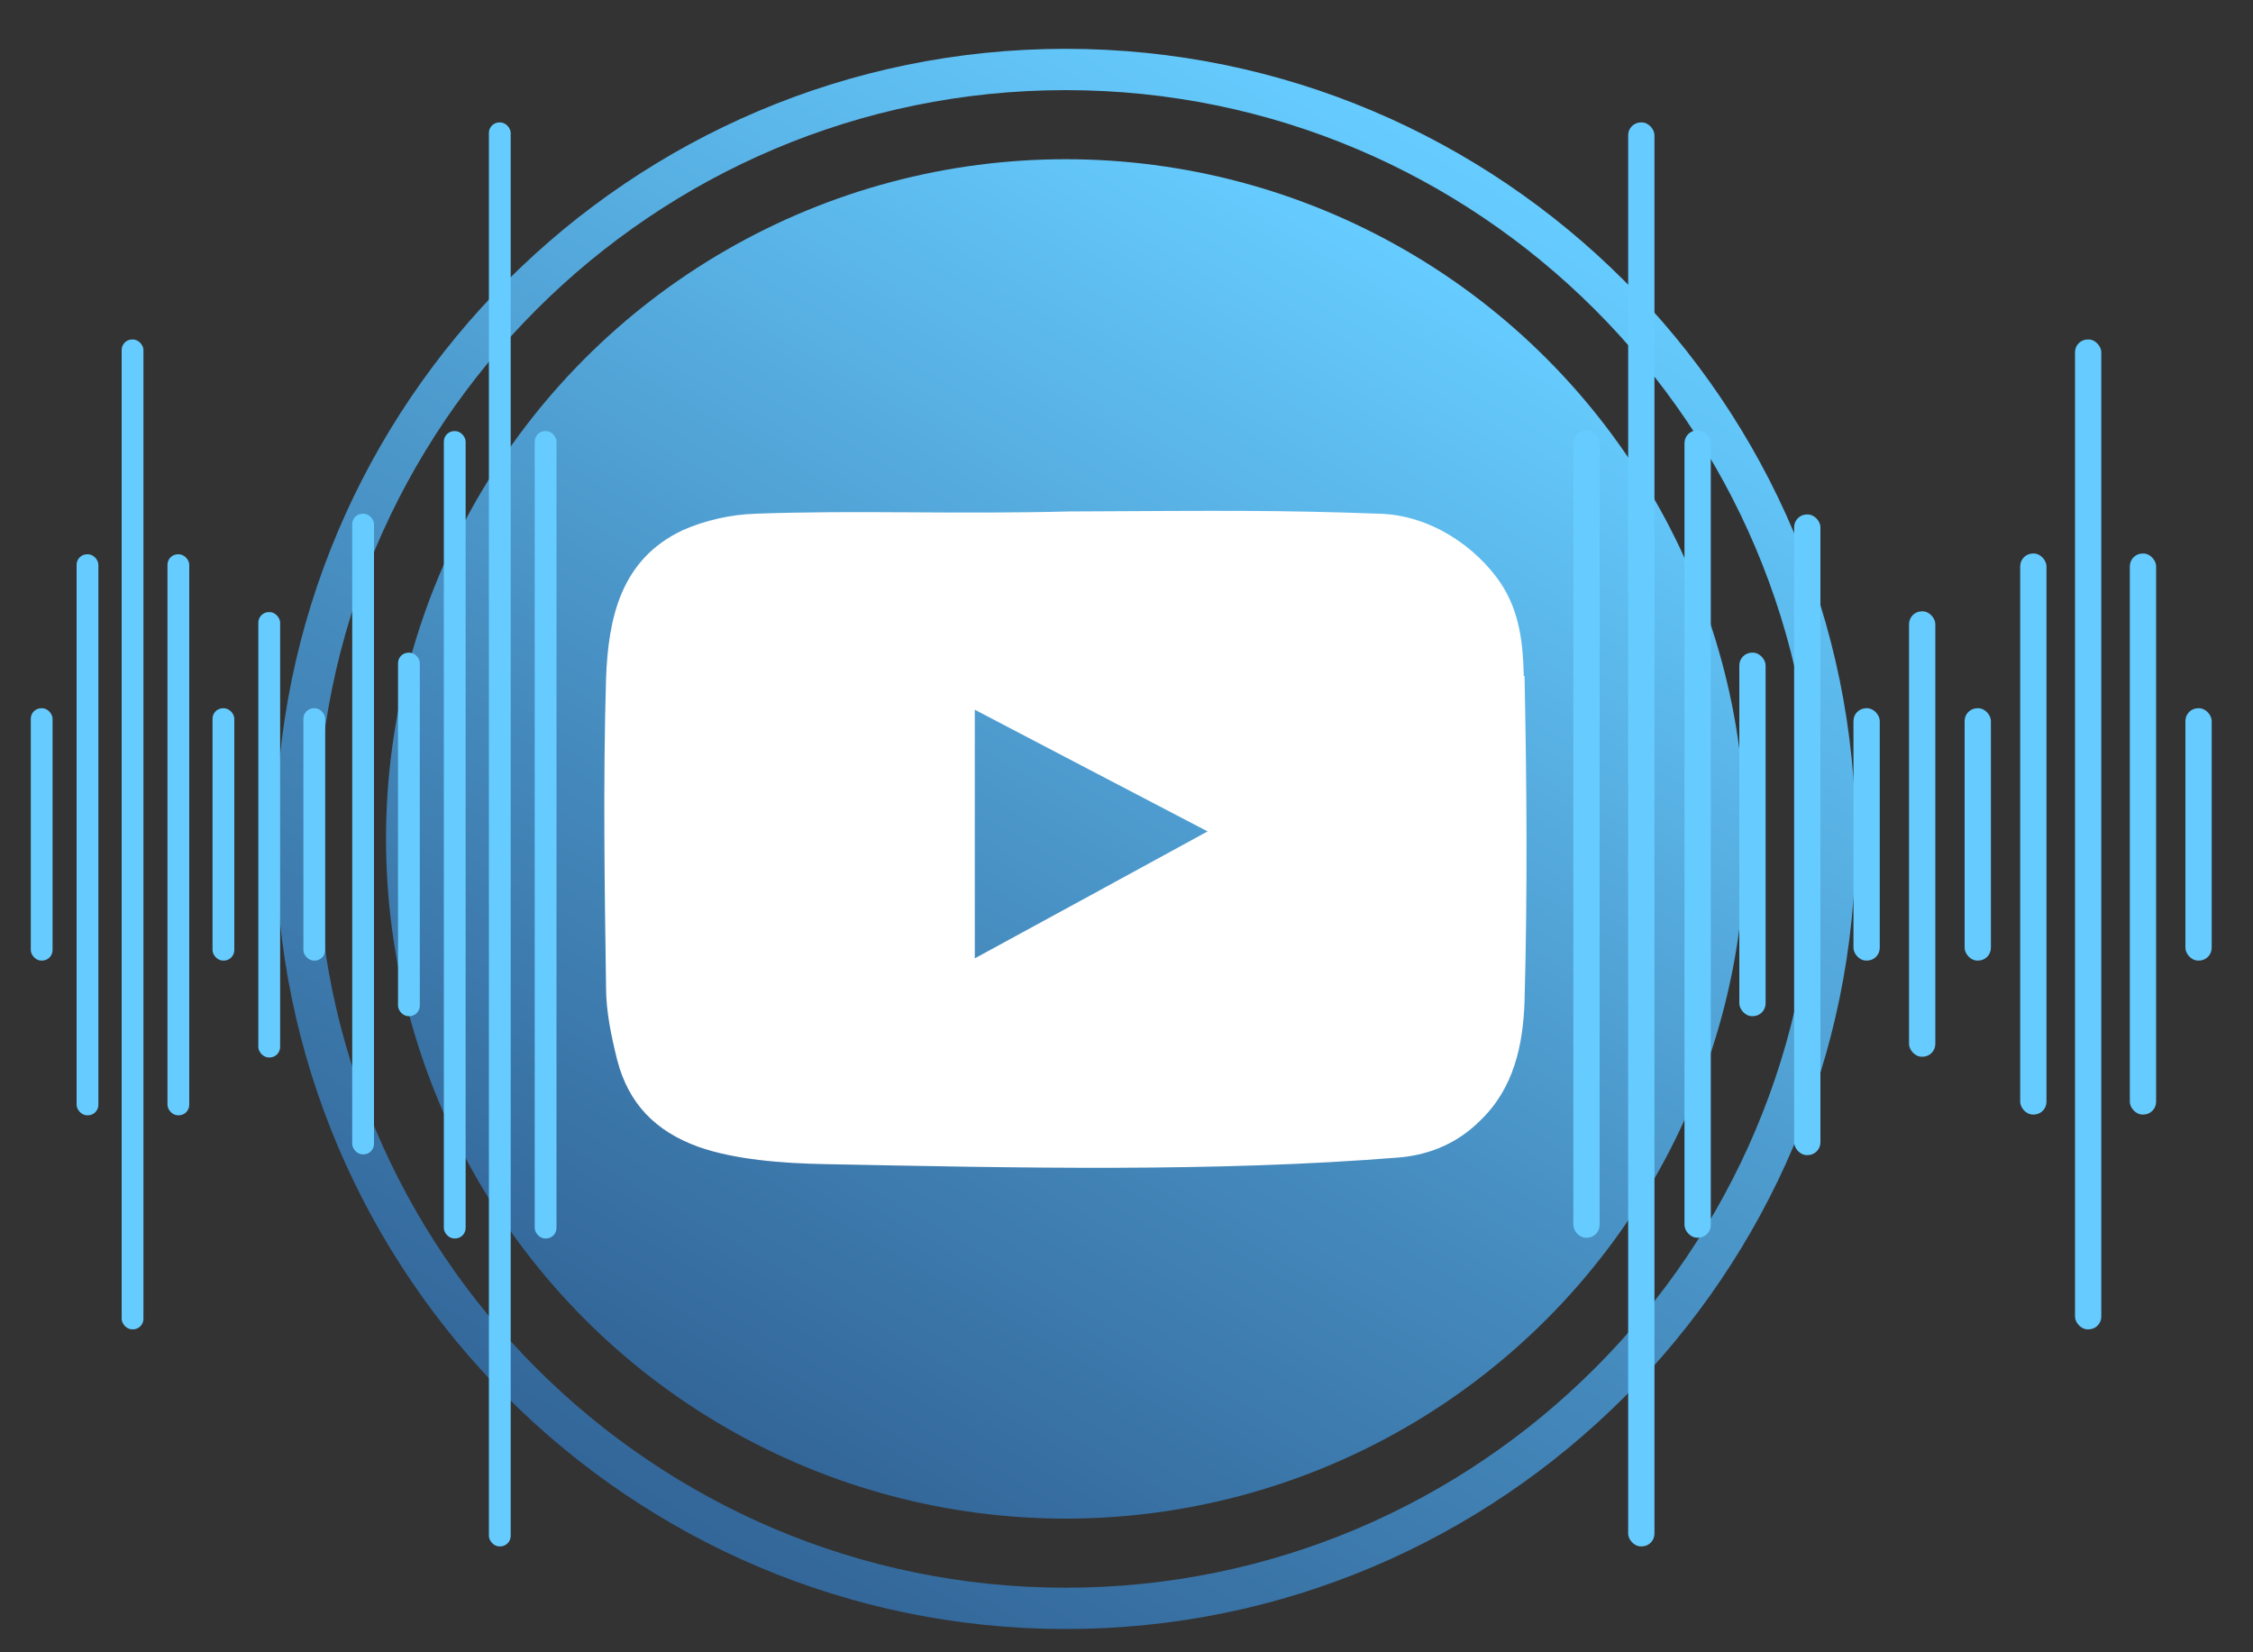
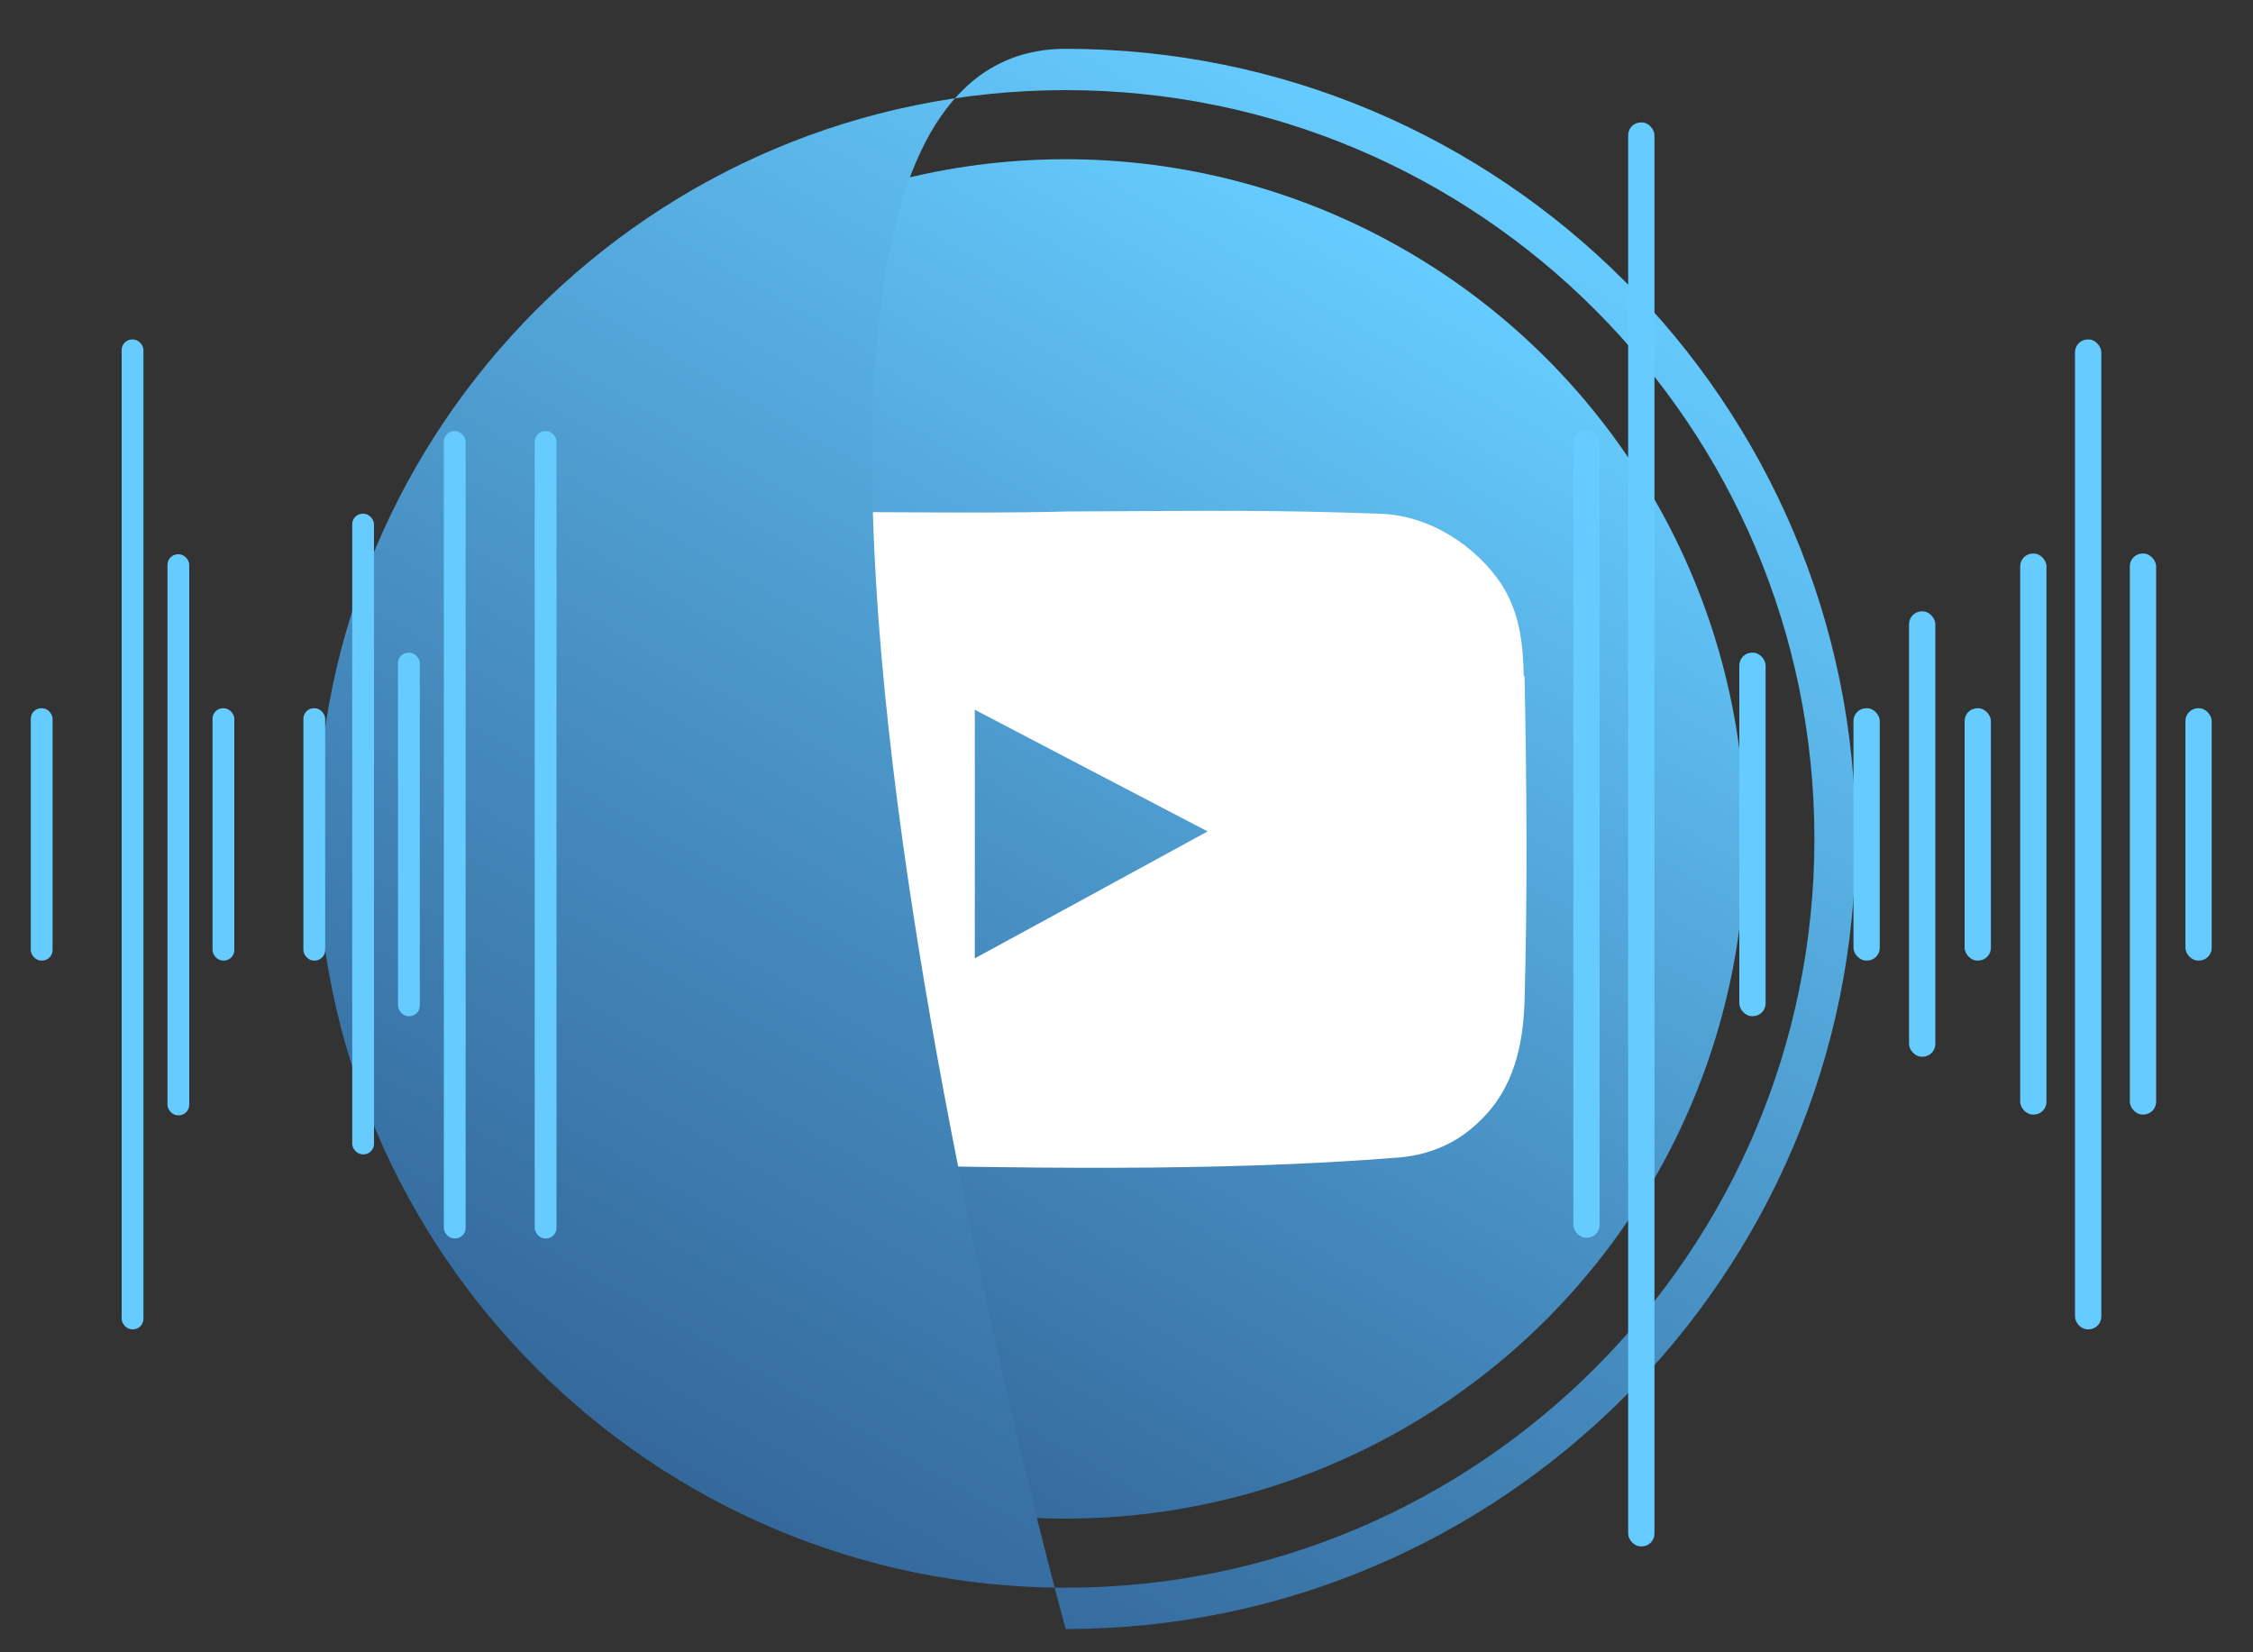
<svg xmlns="http://www.w3.org/2000/svg" xmlns:xlink="http://www.w3.org/1999/xlink" id="Layer_1" version="1.1" viewBox="0 0 300 220">
  <rect x="0" y="0" width="300" height="220" fill="#333333" stroke="none" />
  <defs>
    <style>
      .cls-1 {
        fill: url(#linear-gradient);
      }

      .cls-1, .cls-2, .cls-3, .cls-4 {
        stroke-width: 0px;
      }

      .cls-2 {
        fill: #6cf;
      }

      .cls-3 {
        fill: url(#linear-gradient-2);
      }

      .cls-4 {
        fill: #fff;
      }
    </style>
    <linearGradient id="linear-gradient" x1="96.6" y1="190.1" x2="187.1" y2="33.3" gradientUnits="userSpaceOnUse">
      <stop offset="0" stop-color="#369" />
      <stop offset=".4" stop-color="#468cbf" />
      <stop offset="1" stop-color="#6cf" />
    </linearGradient>
    <linearGradient id="linear-gradient-2" x1="89.3" y1="202.8" x2="194.5" y2="20.6" xlink:href="#linear-gradient" />
  </defs>
  <circle class="cls-1" cx="141.9" cy="111.7" r="90.5" />
  <path class="cls-4" d="M202.9,90c-.1-4.2-.5-8.5-3.1-12.4-3.2-4.7-9.2-9-16.1-9.2-14-.5-20.7-.4-41.4-.3-15.5.4-28-.2-41.7.3-3.3.1-6.8.9-9.7,2.2-8.3,3.9-9.9,11.8-10.2,19.7-.4,13.7-.2,27.5,0,41.2,0,3.2.7,6.5,1.5,9.7,1.5,5.7,5,9.4,10.8,11.5,4.8,1.7,11.2,2.2,16.8,2.3,25.6.5,52,1.1,76.7-.9,4.1-.4,7.7-2,10.6-4.9,4.5-4.3,5.7-10.1,5.9-15.8.4-14.5.3-28.9,0-43.4ZM129.8,127.7v-33.2c10.1,5.3,20.1,10.5,31,16.2-10.8,5.9-20.7,11.3-31,16.9Z" />
-   <path class="cls-3" d="M141.9,216.9c-58,0-105.2-47.2-105.2-105.2S83.9,6.5,141.9,6.5s105.2,47.2,105.2,105.2-47.2,105.2-105.2,105.2ZM141.9,12c-55,0-99.7,44.7-99.7,99.7s44.7,99.7,99.7,99.7,99.7-44.7,99.7-99.7S196.9,12,141.9,12Z" />
+   <path class="cls-3" d="M141.9,216.9S83.9,6.5,141.9,6.5s105.2,47.2,105.2,105.2-47.2,105.2-105.2,105.2ZM141.9,12c-55,0-99.7,44.7-99.7,99.7s44.7,99.7,99.7,99.7,99.7-44.7,99.7-99.7S196.9,12,141.9,12Z" />
  <g>
    <g>
      <rect class="cls-2" x="16.2" y="45.2" width="2.9" height="131.8" rx="1.4" ry="1.4" />
-       <rect class="cls-2" x="10.2" y="73.8" width="2.9" height="74.7" rx="1.4" ry="1.4" />
      <rect class="cls-2" x="22.3" y="73.8" width="2.9" height="74.7" rx="1.4" ry="1.4" />
      <rect class="cls-2" x="4.1" y="94.3" width="2.9" height="33.6" rx="1.4" ry="1.4" />
-       <rect class="cls-2" x="34.4" y="81.5" width="2.9" height="59.3" rx="1.4" ry="1.4" />
      <rect class="cls-2" x="28.3" y="94.3" width="2.9" height="33.6" rx="1.4" ry="1.4" />
      <rect class="cls-2" x="40.4" y="94.3" width="2.9" height="33.6" rx="1.4" ry="1.4" />
    </g>
    <g>
-       <rect class="cls-2" x="65.1" y="16.3" width="2.9" height="189.6" rx="1.4" ry="1.4" />
      <rect class="cls-2" x="59.1" y="57.4" width="2.9" height="107.5" rx="1.4" ry="1.4" />
      <rect class="cls-2" x="71.2" y="57.4" width="2.9" height="107.5" rx="1.4" ry="1.4" />
      <rect class="cls-2" x="46.9" y="68.4" width="2.9" height="85.3" rx="1.4" ry="1.4" />
      <rect class="cls-2" x="53" y="86.9" width="2.9" height="48.4" rx="1.4" ry="1.4" />
    </g>
  </g>
  <g>
    <g>
      <rect class="cls-2" x="276.3" y="45.2" width="3.5" height="131.8" rx="1.7" ry="1.7" transform="translate(556.1 222.2) rotate(-180)" />
      <rect class="cls-2" x="283.7" y="73.8" width="3.5" height="74.7" rx="1.7" ry="1.7" transform="translate(570.8 222.2) rotate(180)" />
      <rect class="cls-2" x="268.9" y="73.8" width="3.5" height="74.7" rx="1.7" ry="1.7" transform="translate(541.4 222.2) rotate(-180)" />
      <rect class="cls-2" x="291" y="94.3" width="3.5" height="33.6" rx="1.7" ry="1.7" transform="translate(585.5 222.2) rotate(180)" />
      <rect class="cls-2" x="254.2" y="81.5" width="3.5" height="59.3" rx="1.7" ry="1.7" transform="translate(511.9 222.2) rotate(180)" />
      <rect class="cls-2" x="261.6" y="94.3" width="3.5" height="33.6" rx="1.7" ry="1.7" transform="translate(526.7 222.2) rotate(-180)" />
      <rect class="cls-2" x="246.9" y="94.3" width="3.5" height="33.6" rx="1.7" ry="1.7" transform="translate(497.2 222.2) rotate(180)" />
    </g>
    <g>
      <rect class="cls-2" x="216.9" y="16.3" width="3.5" height="189.6" rx="1.7" ry="1.7" transform="translate(437.2 222.2) rotate(180)" />
-       <rect class="cls-2" x="224.2" y="57.4" width="3.5" height="107.5" rx="1.7" ry="1.7" transform="translate(452 222.2) rotate(-180)" />
      <rect class="cls-2" x="209.5" y="57.4" width="3.5" height="107.5" rx="1.7" ry="1.7" transform="translate(422.5 222.2) rotate(-180)" />
-       <rect class="cls-2" x="239" y="68.4" width="3.5" height="85.3" rx="1.7" ry="1.7" transform="translate(481.4 222.2) rotate(180)" />
      <rect class="cls-2" x="231.6" y="86.9" width="3.5" height="48.4" rx="1.7" ry="1.7" transform="translate(466.7 222.2) rotate(-180)" />
    </g>
  </g>
</svg>